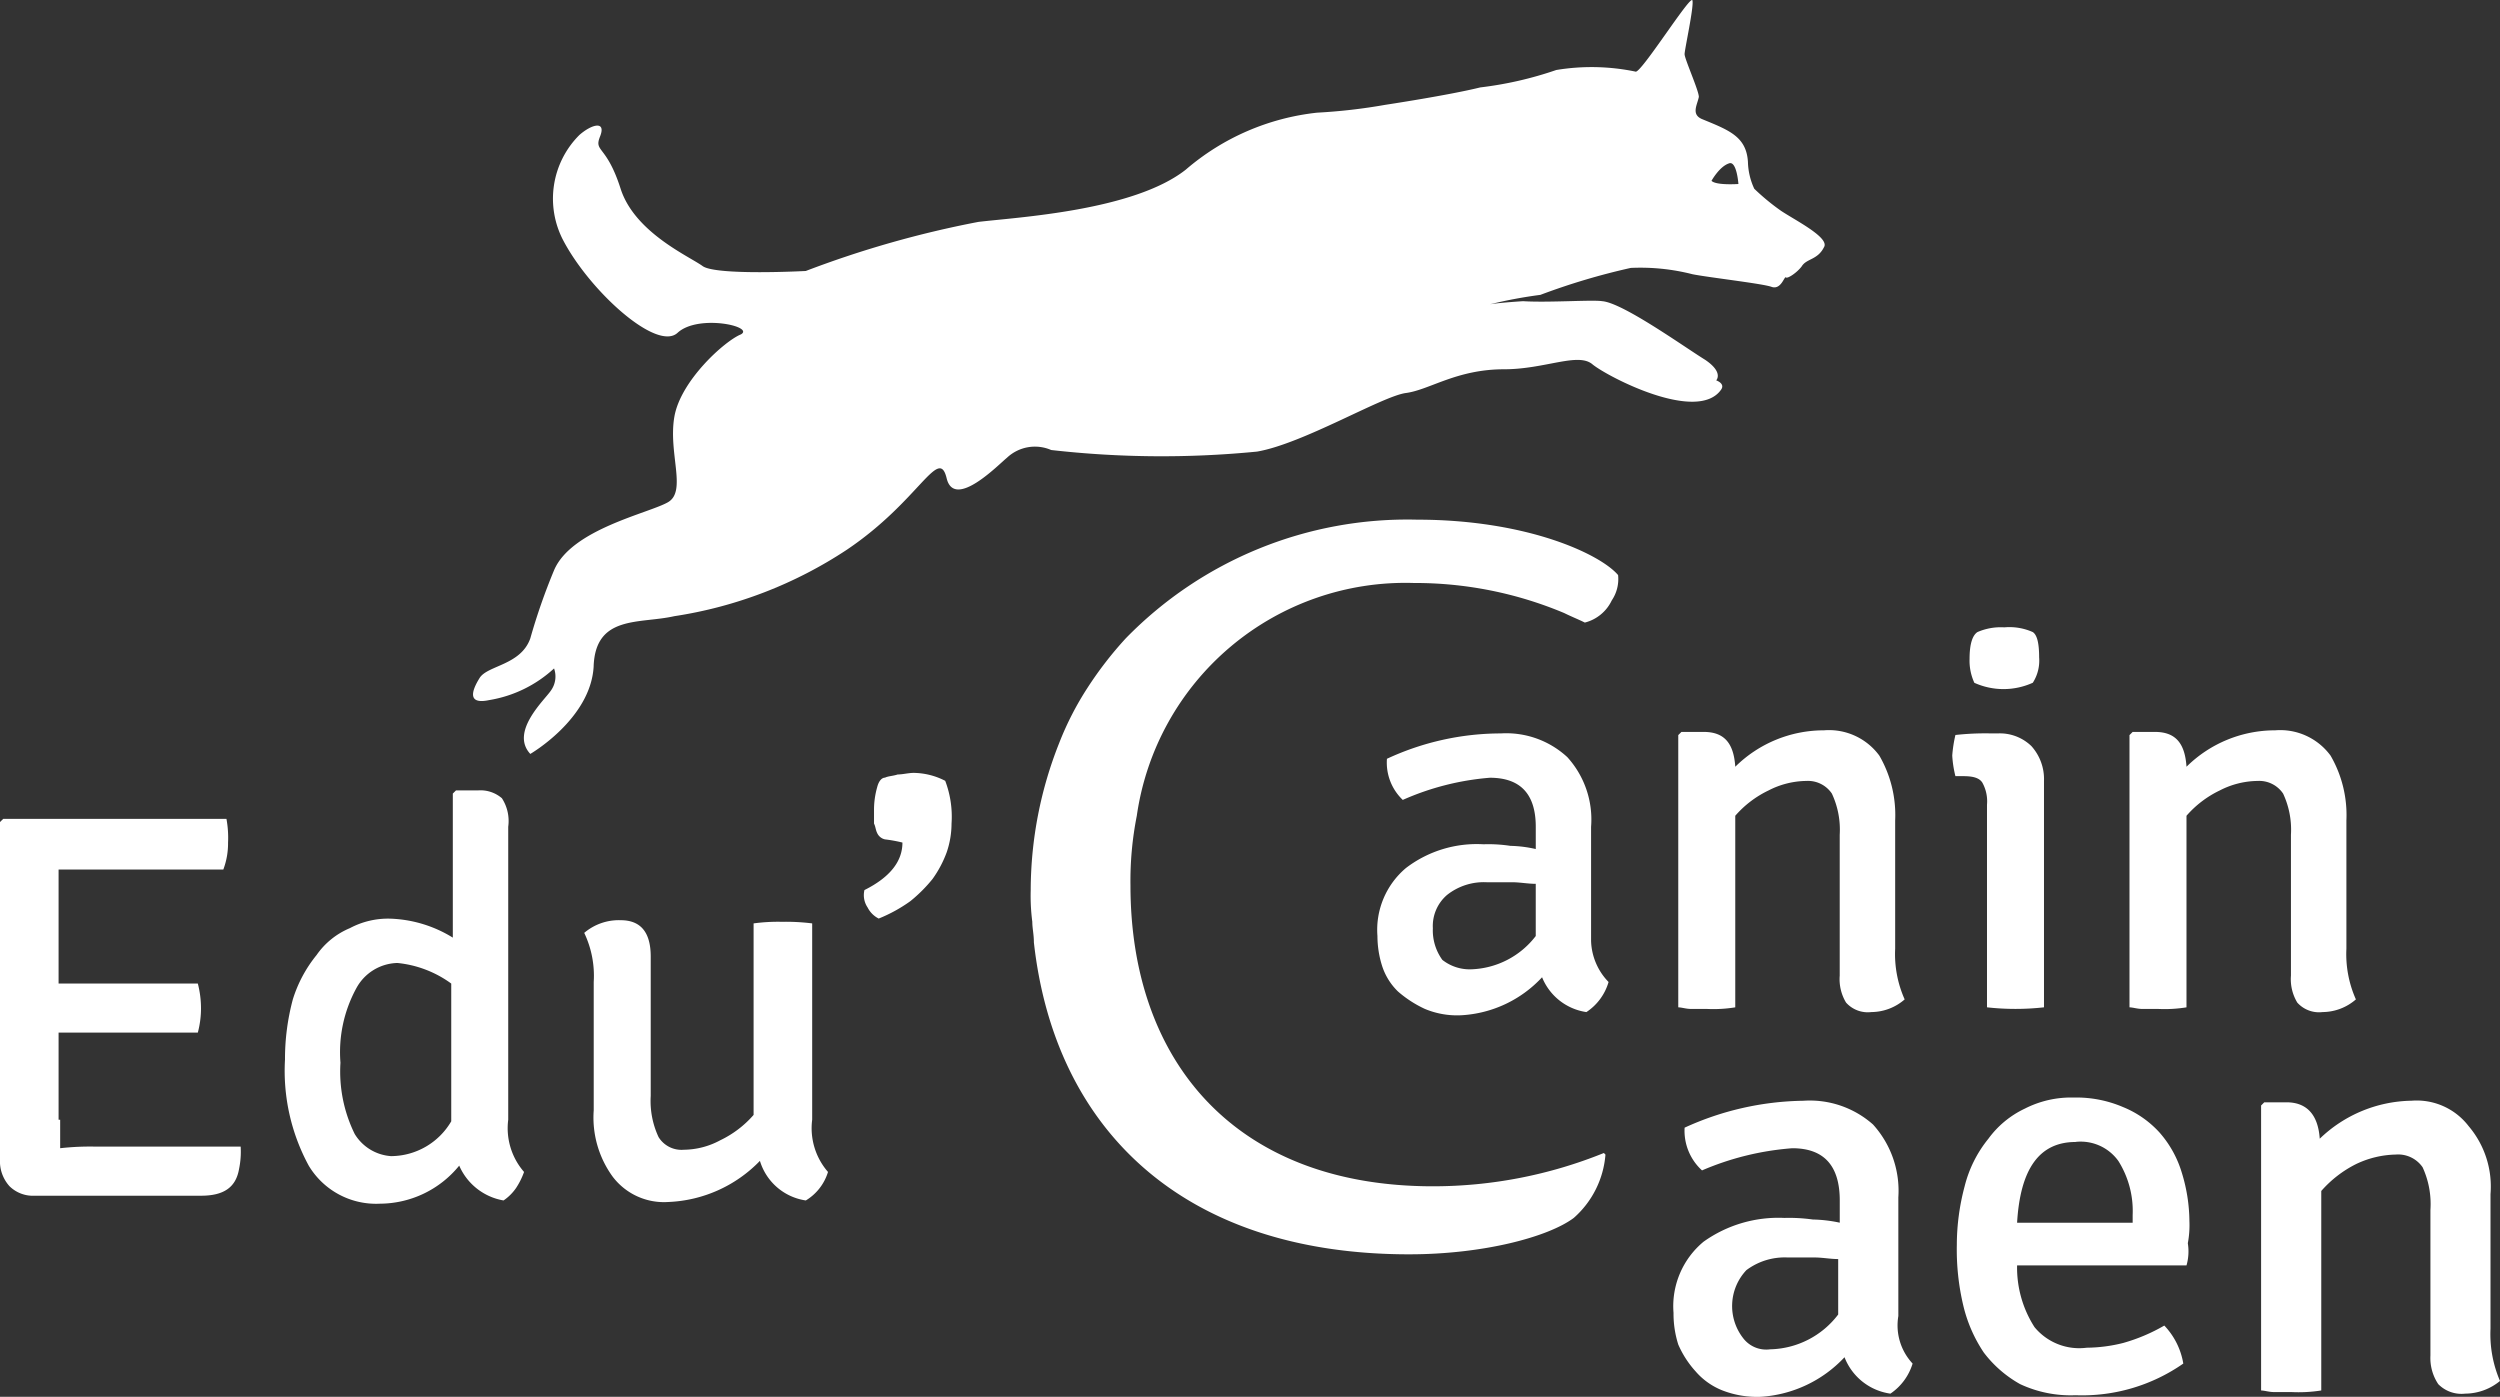
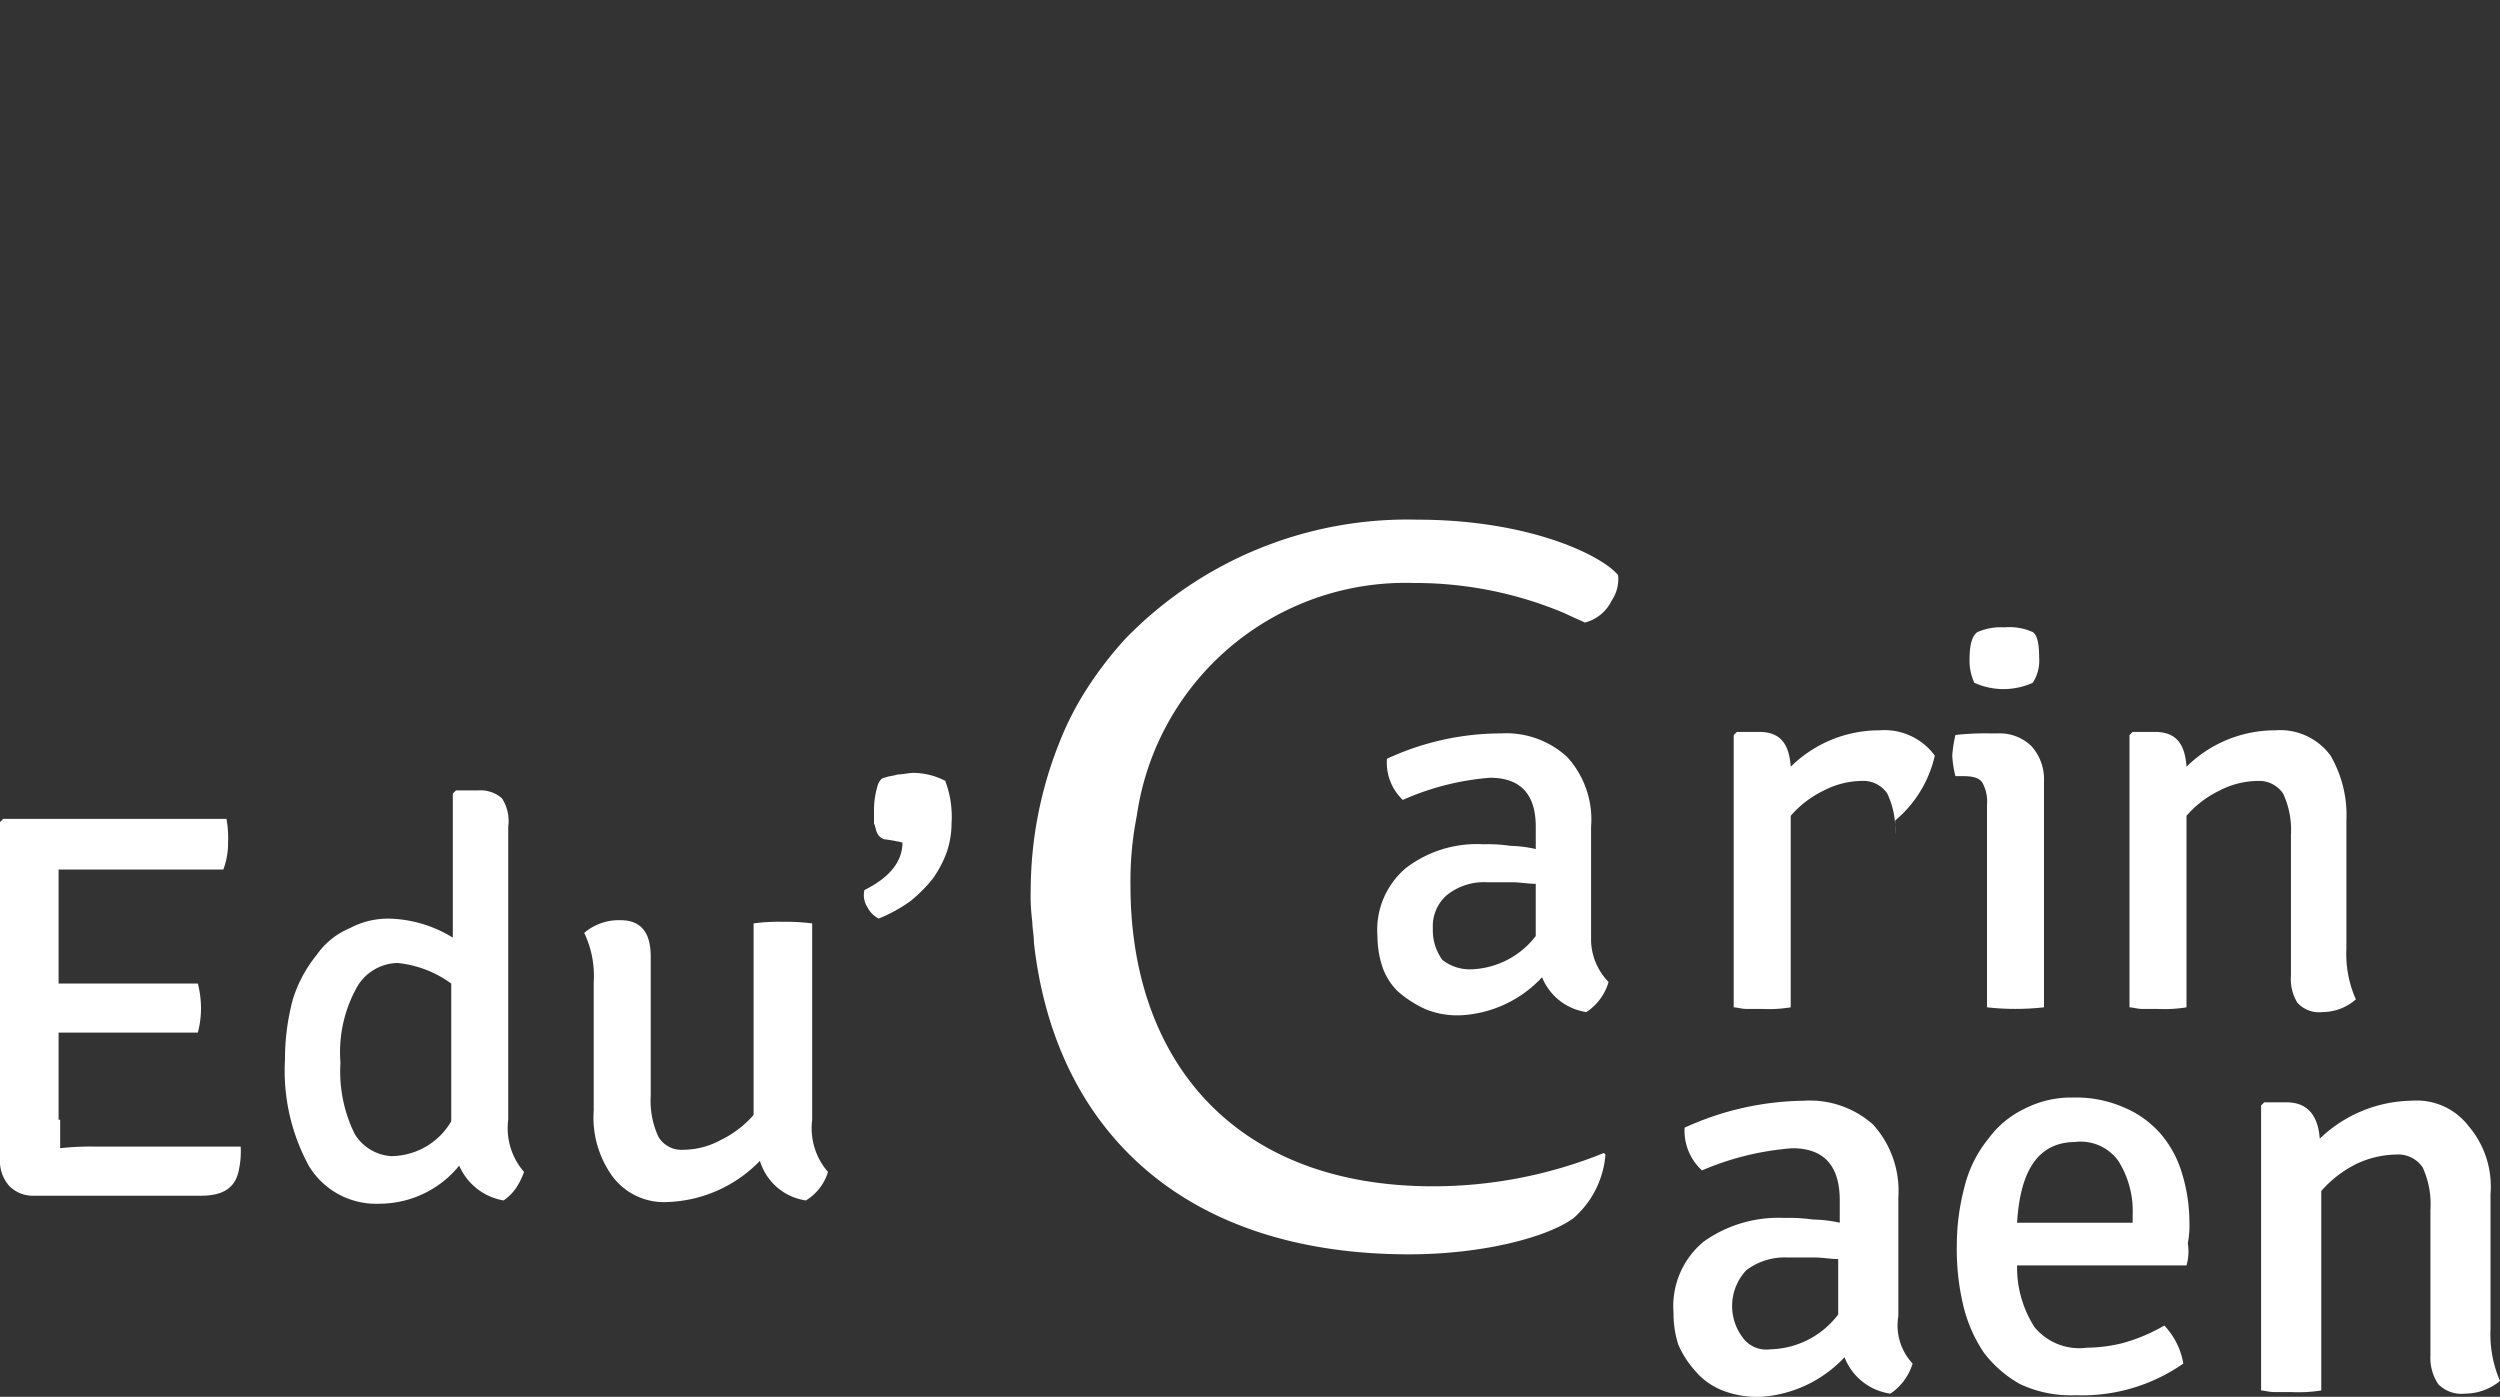
<svg xmlns="http://www.w3.org/2000/svg" width="127.635" height="71.312" viewBox="0 0 127.635 71.312">
  <rect x="0" y="0" width="127.635" height="71.312" fill="#333333" stroke="none" />
  <g id="logo-educanin-caen" transform="translate(-5.5)">
    <g id="Groupe_2" data-name="Groupe 2" transform="translate(75.824 32.028)">
      <g id="Groupe_1" data-name="Groupe 1">
        <path id="Tracé_1" data-name="Tracé 1" d="M104.3,59.791a2.766,2.766,0,0,1-1.132,1.536,2.893,2.893,0,0,1-2.263-1.778,6.087,6.087,0,0,1-4.122,1.94,4.259,4.259,0,0,1-1.859-.323,5.755,5.755,0,0,1-1.374-.889,3.164,3.164,0,0,1-.808-1.293,5.076,5.076,0,0,1-.242-1.536,4.129,4.129,0,0,1,1.455-3.476,5.949,5.949,0,0,1,3.961-1.212,7.4,7.4,0,0,1,1.374.081,6.282,6.282,0,0,1,1.293.162V51.869c0-1.7-.808-2.506-2.344-2.506a13.631,13.631,0,0,0-4.446,1.132,2.629,2.629,0,0,1-.808-2.1A13.805,13.805,0,0,1,98.8,47.1a4.59,4.59,0,0,1,3.395,1.212,4.737,4.737,0,0,1,1.212,3.557v5.82A3.135,3.135,0,0,0,104.3,59.791Zm-7.032-.647a4.331,4.331,0,0,0,3.314-1.7V54.779c-.4,0-.808-.081-1.212-.081H98.077a3.025,3.025,0,0,0-2.021.647,2.088,2.088,0,0,0-.727,1.7,2.565,2.565,0,0,0,.485,1.617A2.257,2.257,0,0,0,97.269,59.144Z" transform="translate(-92.5 -41.684)" fill="#fff" />
-         <path id="Tracé_2" data-name="Tracé 2" d="M122.574,51.507v6.547a5.668,5.668,0,0,0,.485,2.587,2.609,2.609,0,0,1-1.7.647,1.487,1.487,0,0,1-1.293-.485,2.313,2.313,0,0,1-.323-1.374V52.235a4.353,4.353,0,0,0-.4-2.1,1.468,1.468,0,0,0-1.293-.647,4.3,4.3,0,0,0-1.94.485,5.273,5.273,0,0,0-1.7,1.293v9.781a7,7,0,0,1-1.455.081h-.808c-.242,0-.485-.081-.647-.081v-13.9l.162-.162h1.132c1.051,0,1.536.566,1.617,1.778a6.427,6.427,0,0,1,4.527-1.859,3.188,3.188,0,0,1,2.829,1.293A6.05,6.05,0,0,1,122.574,51.507Z" transform="translate(-96.142 -41.646)" fill="#fff" />
+         <path id="Tracé_2" data-name="Tracé 2" d="M122.574,51.507v6.547V52.235a4.353,4.353,0,0,0-.4-2.1,1.468,1.468,0,0,0-1.293-.647,4.3,4.3,0,0,0-1.94.485,5.273,5.273,0,0,0-1.7,1.293v9.781a7,7,0,0,1-1.455.081h-.808c-.242,0-.485-.081-.647-.081v-13.9l.162-.162h1.132c1.051,0,1.536.566,1.617,1.778a6.427,6.427,0,0,1,4.527-1.859,3.188,3.188,0,0,1,2.829,1.293A6.05,6.05,0,0,1,122.574,51.507Z" transform="translate(-96.142 -41.646)" fill="#fff" />
        <path id="Tracé_3" data-name="Tracé 3" d="M133.488,48.241V59.8a13.135,13.135,0,0,1-2.91,0V49.453a1.956,1.956,0,0,0-.242-1.132c-.162-.242-.485-.323-.97-.323h-.4a5.565,5.565,0,0,1-.162-1.051,6.725,6.725,0,0,1,.162-1.051,13.7,13.7,0,0,1,1.778-.081h.4a2.316,2.316,0,0,1,1.7.647A2.516,2.516,0,0,1,133.488,48.241Zm-3.557-5.012a2.7,2.7,0,0,1-.243-1.212c0-.808.162-1.212.4-1.374a2.982,2.982,0,0,1,1.374-.242,2.922,2.922,0,0,1,1.455.242c.243.162.323.647.323,1.293a2.089,2.089,0,0,1-.323,1.293,3.618,3.618,0,0,1-2.991,0Z" transform="translate(-99.458 -40.4)" fill="#fff" />
        <path id="Tracé_4" data-name="Tracé 4" d="M151.074,51.507v6.547a5.669,5.669,0,0,0,.485,2.587,2.609,2.609,0,0,1-1.7.647,1.487,1.487,0,0,1-1.293-.485,2.313,2.313,0,0,1-.323-1.374V52.235a4.353,4.353,0,0,0-.4-2.1,1.468,1.468,0,0,0-1.293-.647,4.3,4.3,0,0,0-1.94.485,5.273,5.273,0,0,0-1.7,1.293v9.781a7,7,0,0,1-1.455.081h-.808c-.243,0-.485-.081-.647-.081v-13.9l.162-.162h1.132c1.051,0,1.536.566,1.617,1.778a6.427,6.427,0,0,1,4.527-1.859,3.188,3.188,0,0,1,2.829,1.293A6.05,6.05,0,0,1,151.074,51.507Z" transform="translate(-101.605 -41.646)" fill="#fff" />
      </g>
    </g>
    <g id="Groupe_4" data-name="Groupe 4" transform="translate(5.5 39.464)">
      <g id="Groupe_3" data-name="Groupe 3">
        <path id="Tracé_5" data-name="Tracé 5" d="M8.572,67.858v1.455a13.7,13.7,0,0,1,1.859-.081h7.356a4.3,4.3,0,0,1-.081,1.132c-.162.97-.808,1.374-1.94,1.374H7.278a1.707,1.707,0,0,1-1.293-.485A1.9,1.9,0,0,1,5.5,69.879V52.662l.162-.162h11.4a5.352,5.352,0,0,1,.081,1.212,3.776,3.776,0,0,1-.242,1.374H8.491v5.82H15.6a5.066,5.066,0,0,1,.162,1.293,4.892,4.892,0,0,1-.162,1.212H8.491v4.446Z" transform="translate(-5.5 -50.156)" fill="#fff" />
        <path id="Tracé_6" data-name="Tracé 6" d="M28.835,57.247a6.462,6.462,0,0,1,3.233.97V50.862l.162-.162h1.132a1.673,1.673,0,0,1,1.212.4,2.138,2.138,0,0,1,.323,1.455V67.513a3.4,3.4,0,0,0,.808,2.667,3.775,3.775,0,0,1-.4.808,2.439,2.439,0,0,1-.647.647,3.024,3.024,0,0,1-2.263-1.778A5.243,5.243,0,0,1,28.35,71.8a4.007,4.007,0,0,1-3.637-1.94A10.145,10.145,0,0,1,23.5,64.442a11.781,11.781,0,0,1,.4-3.072,6.751,6.751,0,0,1,1.212-2.263,3.894,3.894,0,0,1,1.7-1.374A4.151,4.151,0,0,1,28.835,57.247Zm.081,12.125a3.58,3.58,0,0,0,3.072-1.778V60.562a5.6,5.6,0,0,0-2.748-1.051,2.449,2.449,0,0,0-2.1,1.293,6.811,6.811,0,0,0-.808,3.8,7.213,7.213,0,0,0,.727,3.637A2.357,2.357,0,0,0,28.916,69.372Z" transform="translate(-8.95 -49.811)" fill="#fff" />
        <path id="Tracé_7" data-name="Tracé 7" d="M42.885,68.6V62.052a5.085,5.085,0,0,0-.485-2.506,2.728,2.728,0,0,1,1.859-.647c1.051,0,1.536.647,1.536,1.859v7.113a4.353,4.353,0,0,0,.4,2.1,1.377,1.377,0,0,0,1.293.647,3.988,3.988,0,0,0,1.859-.485,5.274,5.274,0,0,0,1.7-1.293V59.062a9.283,9.283,0,0,1,1.455-.081,10.86,10.86,0,0,1,1.536.081V69.085a3.4,3.4,0,0,0,.808,2.667,2.58,2.58,0,0,1-1.132,1.455,2.883,2.883,0,0,1-2.344-2.021,6.89,6.89,0,0,1-4.688,2.1,3.282,3.282,0,0,1-2.829-1.293A5.131,5.131,0,0,1,42.885,68.6Z" transform="translate(-12.573 -51.383)" fill="#fff" />
        <path id="Tracé_8" data-name="Tracé 8" d="M64.215,50a5.16,5.16,0,0,1,.323,2.182,4.577,4.577,0,0,1-.243,1.455,5.659,5.659,0,0,1-.727,1.374,7.489,7.489,0,0,1-1.132,1.132,7.644,7.644,0,0,1-1.617.889,1.274,1.274,0,0,1-.566-.566,1.122,1.122,0,0,1-.162-.889q1.94-.97,1.94-2.425a7.205,7.205,0,0,0-.889-.162.569.569,0,0,1-.4-.323c-.081-.162-.081-.323-.162-.485v-.727a4.213,4.213,0,0,1,.162-1.132c.081-.323.242-.485.4-.485.162-.081.4-.081.647-.162.242,0,.566-.081.808-.081A3.591,3.591,0,0,1,64.215,50Z" transform="translate(-15.958 -49.6)" fill="#fff" />
      </g>
    </g>
    <g id="Groupe_6" data-name="Groupe 6" transform="translate(90.94 56.035)">
      <g id="Groupe_5" data-name="Groupe 5">
        <path id="Tracé_9" data-name="Tracé 9" d="M123.406,83.718a2.857,2.857,0,0,1-1.132,1.536,2.952,2.952,0,0,1-2.344-1.859,6.4,6.4,0,0,1-4.284,2.021,4.891,4.891,0,0,1-1.94-.323,3.512,3.512,0,0,1-1.374-.97,5,5,0,0,1-.889-1.374,5.212,5.212,0,0,1-.243-1.617,4.278,4.278,0,0,1,1.536-3.637,6.576,6.576,0,0,1,4.122-1.212,8.787,8.787,0,0,1,1.455.081,7.119,7.119,0,0,1,1.374.162V75.392q0-2.667-2.425-2.667a14.372,14.372,0,0,0-4.607,1.132,2.738,2.738,0,0,1-.889-2.182,15.008,15.008,0,0,1,6.062-1.374,4.863,4.863,0,0,1,3.557,1.212,5.038,5.038,0,0,1,1.293,3.718v6.062A2.852,2.852,0,0,0,123.406,83.718Zm-7.275-.727a4.477,4.477,0,0,0,3.476-1.778V78.383c-.4,0-.808-.081-1.213-.081H117.02a3.26,3.26,0,0,0-2.1.647,2.669,2.669,0,0,0-.162,3.476A1.479,1.479,0,0,0,116.131,82.991Z" transform="translate(-111.2 -70.138)" fill="#fff" />
        <path id="Tracé_10" data-name="Tracé 10" d="M140.821,78.668h-8.649a5.621,5.621,0,0,0,.889,3.152,2.958,2.958,0,0,0,2.667,1.051,7.835,7.835,0,0,0,1.859-.242,9.057,9.057,0,0,0,2.1-.889,3.687,3.687,0,0,1,.97,1.94,9.013,9.013,0,0,1-5.5,1.617,6.1,6.1,0,0,1-2.829-.566,5.978,5.978,0,0,1-1.859-1.617,7.351,7.351,0,0,1-1.051-2.425,12.357,12.357,0,0,1-.323-3.072,11.626,11.626,0,0,1,.4-2.991,6.234,6.234,0,0,1,1.212-2.425,4.877,4.877,0,0,1,1.859-1.536,5.2,5.2,0,0,1,2.506-.566,6.026,6.026,0,0,1,2.506.485,5.126,5.126,0,0,1,1.859,1.293,5.474,5.474,0,0,1,1.132,2.021,8.559,8.559,0,0,1,.4,2.506,4.971,4.971,0,0,1-.081,1.132A2.6,2.6,0,0,1,140.821,78.668Zm-5.658-6.3c-1.859,0-2.829,1.374-2.991,4.122h5.9v-.4a4.793,4.793,0,0,0-.727-2.748A2.367,2.367,0,0,0,135.162,72.363Z" transform="translate(-114.631 -70.1)" fill="#fff" />
        <path id="Tracé_11" data-name="Tracé 11" d="M160.021,75.069V81.94a6.048,6.048,0,0,0,.485,2.667,2.825,2.825,0,0,1-1.778.647,1.664,1.664,0,0,1-1.374-.485,2.4,2.4,0,0,1-.4-1.455V75.877a4.5,4.5,0,0,0-.4-2.182,1.519,1.519,0,0,0-1.374-.647,4.912,4.912,0,0,0-2.021.485,5.845,5.845,0,0,0-1.778,1.374V85.092a7.461,7.461,0,0,1-1.536.081h-.889c-.242,0-.485-.081-.647-.081V70.542l.162-.162h1.132c1.051,0,1.617.647,1.7,1.859a6.9,6.9,0,0,1,4.688-1.94,3.337,3.337,0,0,1,2.91,1.293A4.755,4.755,0,0,1,160.021,75.069Z" transform="translate(-118.311 -70.138)" fill="#fff" />
      </g>
    </g>
    <g id="Groupe_7" data-name="Groupe 7" transform="translate(58.122 26.531)">
      <path id="Tracé_12" data-name="Tracé 12" d="M90.161,36.833a19.649,19.649,0,0,1,7.679,1.536c.323.162.727.323,1.051.485a2.093,2.093,0,0,0,1.374-1.132,1.944,1.944,0,0,0,.323-1.293C99.7,35.378,95.981,33.6,90.323,33.6A20.07,20.07,0,0,0,75.45,39.662a18.912,18.912,0,0,0-1.94,2.506A15.532,15.532,0,0,0,72.055,45,20.412,20.412,0,0,0,70.6,52.515a10.306,10.306,0,0,0,.081,1.617c0,.323.081.647.081,1.051,1.051,9.457,7.517,15.924,19.157,15.924,3.8,0,7.113-.889,8.407-1.859a4.809,4.809,0,0,0,1.617-3.233l-.081-.081a23.237,23.237,0,0,1-8.73,1.7c-10.1,0-15.439-6.386-15.439-15.358a17.131,17.131,0,0,1,.323-3.557A13.854,13.854,0,0,1,90.161,36.833Z" transform="translate(-70.6 -33.6)" fill="#fff" />
    </g>
-     <path id="Tracé_13" data-name="Tracé 13" d="M94.485,14.456a10.733,10.733,0,0,1,3.152.323c.808.162,3.637.485,4.042.647.485.162.647-.566.727-.485s.566-.242.808-.566c.243-.4.808-.323,1.132-.97.323-.485-1.455-1.374-2.182-1.859a11.414,11.414,0,0,1-1.374-1.132,3.44,3.44,0,0,1-.323-1.374c-.081-1.293-.97-1.617-2.344-2.182-.566-.242-.242-.727-.162-1.132,0-.323-.728-1.94-.728-2.182s.485-2.425.4-2.748-2.667,3.8-2.91,3.637a11.022,11.022,0,0,0-4.042-.081,18.607,18.607,0,0,1-3.88.889c-1.617.4-4.85.889-4.85.889a28.745,28.745,0,0,1-3.476.4,12.3,12.3,0,0,0-6.709,2.91c-2.667,2.1-8.568,2.425-10.589,2.667a52.159,52.159,0,0,0-8.811,2.506s-4.527.242-5.254-.242c-.647-.485-3.476-1.7-4.2-3.961S41.54,8.556,41.863,7.747s-.4-.647-1.051-.081A4.59,4.59,0,0,0,40,13.082c1.374,2.587,4.769,5.658,5.82,4.688s3.961-.323,3.233.081c-.808.323-3.072,2.344-3.395,4.2s.647,3.8-.323,4.365-4.931,1.374-5.82,3.476a30.952,30.952,0,0,0-1.212,3.476c-.485,1.374-2.182,1.374-2.587,2.021s-.647,1.374.485,1.132a6.411,6.411,0,0,0,3.314-1.617,1.229,1.229,0,0,1-.162,1.132c-.323.485-2.1,2.1-1.051,3.233,0,0,3.072-1.778,3.233-4.446.081-2.667,2.344-2.182,4.122-2.587a21.935,21.935,0,0,0,8.811-3.395c3.718-2.506,4.688-5.335,5.092-3.637.4,1.617,2.667-.727,3.072-1.051a2.082,2.082,0,0,1,2.263-.4,49.9,49.9,0,0,0,10.508.081c2.344-.4,6.386-2.829,7.6-2.991s2.587-1.212,5.012-1.212c2.1,0,3.8-.889,4.527-.242.808.647,5.335,2.991,6.547,1.293.242-.323-.243-.485-.243-.485s.4-.4-.566-1.051c-1.051-.647-4.2-2.91-5.254-2.991-.485-.081-2.748.081-4.042,0,0,0-1.293.081-1.7.162a23.631,23.631,0,0,1,2.587-.485A34.379,34.379,0,0,1,94.485,14.456Zm4.122-4.446s.4-.727.889-.889c.4-.162.485,1.051.485,1.051S98.85,10.253,98.608,10.011Z" transform="translate(-5.728 -0.778)" fill="#fff" />
  </g>
</svg>